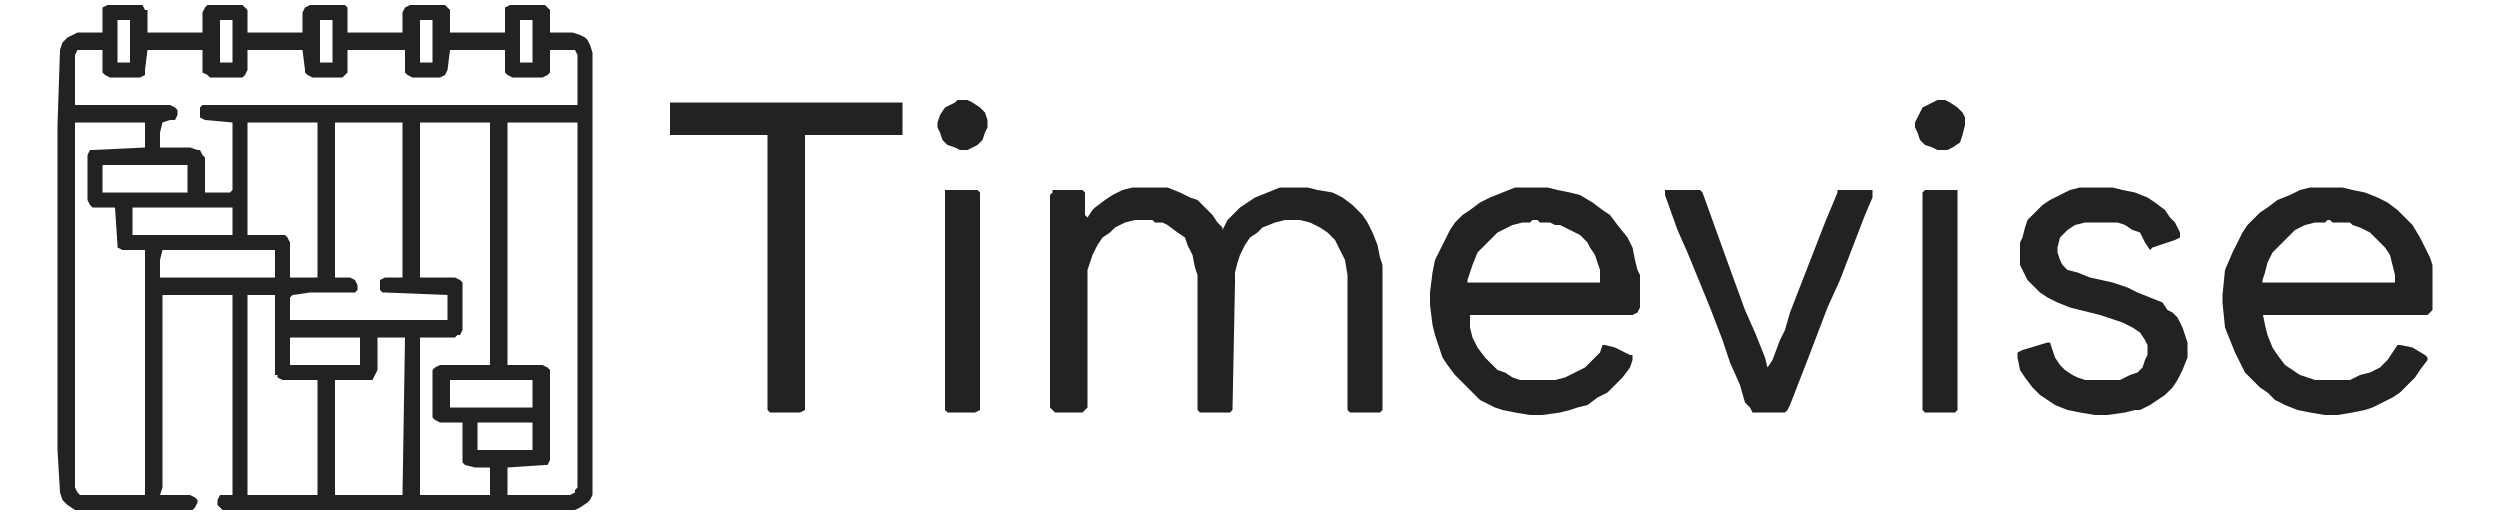
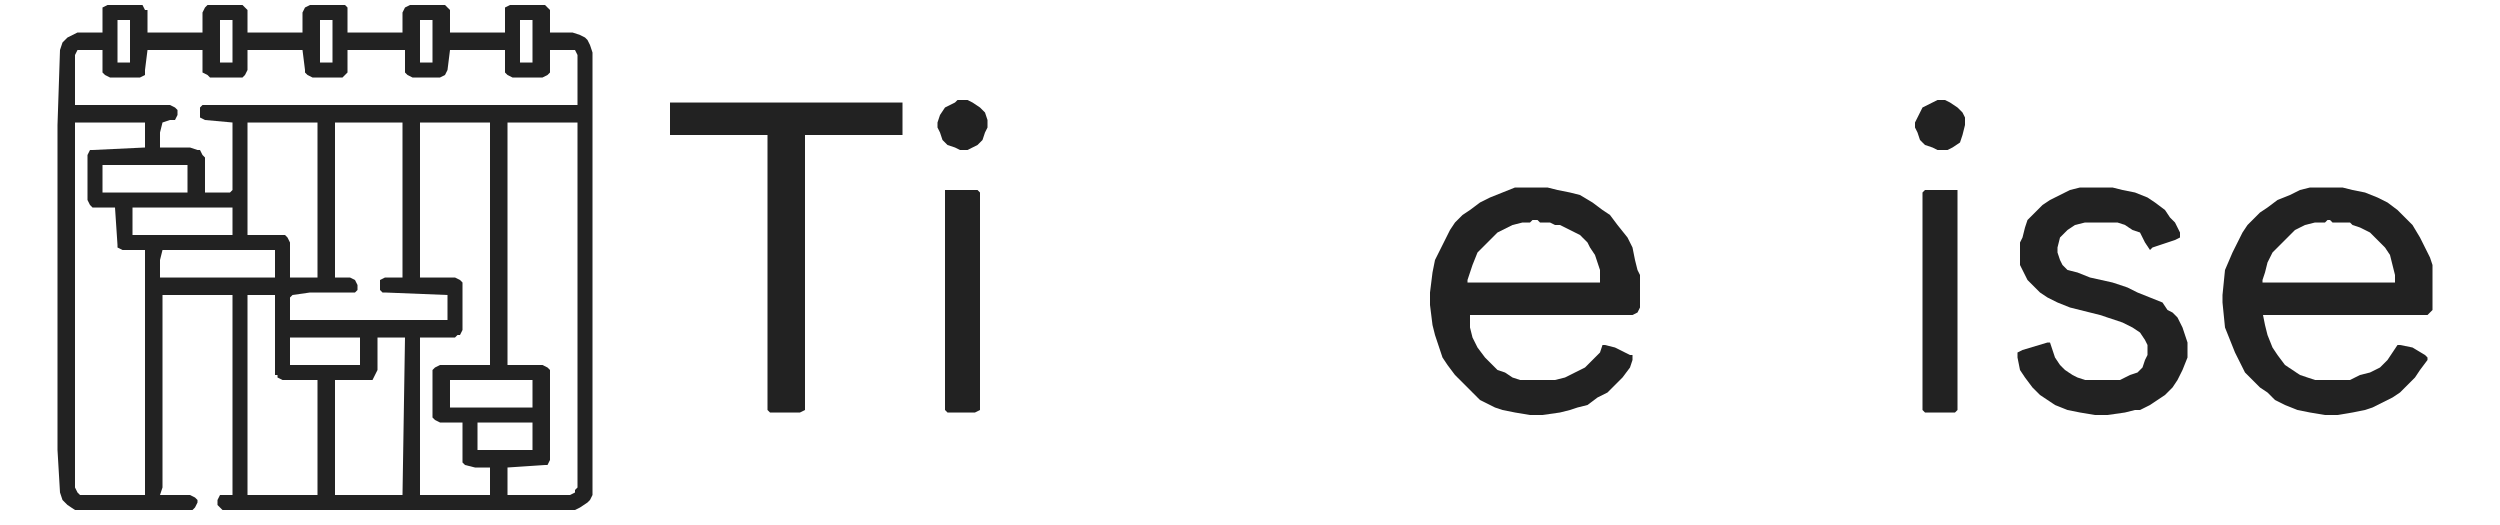
<svg xmlns="http://www.w3.org/2000/svg" version="1.1" viewBox="0 0 100 21" width="100px" height="21px">
  <path d="M 4.4 0.2 L 5.5 0.2 L 5.7 0.2 L 5.8 0.4 L 5.9 0.4 L 5.9 1.3 L 8.1 1.3 L 8.1 0.5 L 8.2 0.3 L 8.3 0.2 L 8.4 0.2 L 9.6 0.2 L 9.7 0.2 L 9.9 0.4 L 9.9 0.5 L 9.9 1.3 L 12.1 1.3 L 12.1 0.5 L 12.2 0.3 L 12.4 0.2 L 12.5 0.2 L 13.6 0.2 L 13.8 0.2 L 13.9 0.3 L 13.9 0.4 L 13.9 1.3 L 16.1 1.3 L 16.1 0.5 L 16.2 0.3 L 16.4 0.2 L 16.5 0.2 L 17.6 0.2 L 17.8 0.2 L 18 0.4 L 18 1.3 L 20.2 1.3 L 20.2 0.5 L 20.2 0.3 L 20.4 0.2 L 20.5 0.2 L 21.7 0.2 L 21.8 0.2 L 22 0.4 L 22 1.3 L 22.9 1.3 L 23.2 1.4 L 23.4 1.5 L 23.5 1.6 L 23.6 1.8 L 23.7 2.1 L 23.7 19.5 L 23.7 19.8 L 23.6 20 L 23.5 20.1 L 23.2 20.3 L 23 20.4 L 22.6 20.4 L 9.2 20.4 L 8.9 20.4 L 8.8 20.3 L 8.7 20.2 L 8.7 20 L 8.8 19.8 L 8.9 19.8 L 9.3 19.8 L 9.3 11.8 L 6.5 11.8 L 6.5 19.5 L 6.4 19.8 L 7.6 19.8 L 7.8 19.9 L 7.9 20 L 7.9 20.1 L 7.8 20.3 L 7.7 20.4 L 7.7 20.4 L 7.3 20.4 L 3.3 20.4 L 3 20.4 L 2.7 20.2 L 2.5 20 L 2.4 19.7 L 2.4 19.7 L 2.3 18 L 2.3 5 L 2.4 2 L 2.5 1.7 L 2.7 1.5 L 2.9 1.4 L 3.1 1.3 L 4.1 1.3 L 4.1 0.4 L 4.1 0.3 L 4.3 0.2 L 4.4 0.2 Z M 4.7 0.8 L 4.7 2.5 L 5.2 2.5 L 5.2 0.8 L 4.7 0.8 Z M 8.8 0.8 L 8.8 2.5 L 9.3 2.5 L 9.3 0.8 L 8.8 0.8 Z M 12.8 0.8 L 12.8 2.5 L 13.3 2.5 L 13.3 0.8 L 12.8 0.8 Z M 16.8 0.8 L 16.8 2.5 L 17.3 2.5 L 17.3 0.8 L 16.8 0.8 Z M 20.8 0.8 L 20.8 2.5 L 21.3 2.5 L 21.3 0.8 L 20.8 0.8 Z M 3.2 2 L 3.1 2 L 3 2.2 L 3 4.2 L 6.8 4.2 L 7 4.3 L 7.1 4.4 L 7.1 4.4 L 7.1 4.6 L 7 4.8 L 7 4.8 L 6.8 4.8 L 6.5 4.9 L 6.4 5.3 L 6.4 5.9 L 6.5 5.9 L 7.6 5.9 L 7.9 6 L 8 6 L 8.1 6.2 L 8.2 6.3 L 8.2 7.7 L 9.2 7.7 L 9.3 7.6 L 9.3 4.9 L 8.2 4.8 L 8 4.7 L 8 4.6 L 8 4.3 L 8.1 4.2 L 8.2 4.2 L 20 4.2 L 23.1 4.2 L 23.1 2.2 L 23 2 L 22.9 2 L 22 2 L 22 2.9 L 21.9 3 L 21.7 3.1 L 20.5 3.1 L 20.3 3 L 20.2 2.9 L 20.2 2.7 L 20.2 2 L 18 2 L 17.9 2.8 L 17.8 3 L 17.6 3.1 L 16.5 3.1 L 16.3 3 L 16.2 2.9 L 16.2 2.7 L 16.2 2 L 13.9 2 L 13.9 2.9 L 13.8 3 L 13.7 3.1 L 13.6 3.1 L 12.5 3.1 L 12.3 3 L 12.2 2.9 L 12.2 2.8 L 12.1 2 L 9.9 2 L 9.9 2.8 L 9.8 3 L 9.7 3.1 L 9.6 3.1 L 8.4 3.1 L 8.3 3 L 8.1 2.9 L 8.1 2.8 L 8.1 2 L 5.9 2 L 5.8 2.8 L 5.8 3 L 5.6 3.1 L 5.5 3.1 L 4.4 3.1 L 4.2 3 L 4.1 2.9 L 4.1 2.9 L 4.1 2 L 3.2 2 Z M 3 4.9 L 3 19.5 L 3.1 19.7 L 3.2 19.8 L 5.8 19.8 L 5.8 10 L 4.9 10 L 4.7 9.9 L 4.7 9.8 L 4.6 8.3 L 3.7 8.3 L 3.6 8.2 L 3.5 8 L 3.5 6.2 L 3.6 6 L 3.7 6 L 5.8 5.9 L 5.8 5.9 L 5.8 4.9 L 3 4.9 Z M 9.9 4.9 L 9.9 9.4 L 11.4 9.4 L 11.5 9.5 L 11.6 9.7 L 11.6 11.1 L 12.7 11.1 L 12.7 4.9 L 9.9 4.9 Z M 13.4 4.9 L 13.4 5.1 L 13.4 11.1 L 14 11.1 L 14.2 11.2 L 14.3 11.4 L 14.3 11.6 L 14.2 11.7 L 13.9 11.7 L 12.4 11.7 L 11.7 11.8 L 11.6 11.9 L 11.6 12.8 L 17.9 12.8 L 17.9 12.8 L 17.9 11.8 L 15.4 11.7 L 15.3 11.7 L 15.2 11.6 L 15.2 11.4 L 15.2 11.2 L 15.4 11.1 L 16.1 11.1 L 16.1 4.9 L 13.4 4.9 Z M 16.8 4.9 L 16.8 11.1 L 18.2 11.1 L 18.4 11.2 L 18.5 11.3 L 18.5 11.4 L 18.5 13.2 L 18.4 13.4 L 18.3 13.4 L 18.2 13.5 L 16.8 13.5 L 16.8 19.8 L 19.6 19.8 L 19.6 18.7 L 19 18.7 L 18.6 18.6 L 18.5 18.5 L 18.5 18.4 L 18.5 16.9 L 17.6 16.9 L 17.4 16.8 L 17.3 16.7 L 17.3 14.8 L 17.4 14.7 L 17.6 14.6 L 19.6 14.6 L 19.6 4.9 L 16.8 4.9 Z M 20.3 4.9 L 20.3 14.6 L 21.7 14.6 L 21.9 14.7 L 22 14.8 L 22 18.4 L 21.9 18.6 L 21.8 18.6 L 20.3 18.7 L 20.3 19.8 L 22.8 19.8 L 23 19.7 L 23 19.6 L 23.1 19.5 L 23.1 4.9 L 20.3 4.9 Z M 4.1 6.6 L 4.1 7.7 L 7.5 7.7 L 7.5 6.6 L 4.1 6.6 Z M 5.3 8.3 L 5.3 9.4 L 9.3 9.4 L 9.3 8.3 L 5.3 8.3 Z M 6.5 10 L 6.4 10.4 L 6.4 11.1 L 10.1 11.1 L 10.9 11.1 L 11 11.1 L 11 10 L 6.5 10 Z M 9.9 11.8 L 9.9 19.8 L 12.7 19.8 L 12.7 15.2 L 11.3 15.2 L 11.1 15.1 L 11.1 15 L 11 15 L 11 11.8 L 9.9 11.8 Z M 14.3 13.5 L 11.6 13.5 L 11.6 14.6 L 14.4 14.6 L 14.4 13.5 L 14.3 13.5 Z M 15.1 13.5 L 15.1 14.8 L 15 15 L 14.9 15.2 L 14.7 15.2 L 13.4 15.2 L 13.4 15.3 L 13.4 19.8 L 16.1 19.8 L 16.2 13.5 L 15.1 13.5 Z M 18 15.2 L 18 16.3 L 21.3 16.3 L 21.3 15.2 L 18 15.2 Z M 19.1 16.9 L 19.1 18 L 21.3 18 L 21.3 16.9 L 19.1 16.9 Z" style="fill: #222; transform-origin: 2.324px 0.17px" />
-   <path d="M 45.6 7.5 L 46.4 7.5 L 46.7 7.5 L 47.2 7.7 L 47.6 7.9 L 47.9 8 L 48.2 8.3 L 48.5 8.6 L 48.7 8.9 L 48.9 9.1 L 48.9 9.2 L 49 9 L 49.1 8.8 L 49.4 8.5 L 49.6 8.3 L 49.9 8.1 L 50.2 7.9 L 50.7 7.7 L 51.2 7.5 L 51.4 7.5 L 52.3 7.5 L 52.7 7.6 L 53.3 7.7 L 53.7 7.9 L 54.1 8.2 L 54.5 8.6 L 54.7 8.9 L 54.9 9.3 L 55.1 9.8 L 55.2 10.3 L 55.3 10.6 L 55.3 11.1 L 55.3 16.4 L 55.2 16.5 L 54 16.5 L 53.9 16.4 L 53.9 16.1 L 53.9 11 L 53.8 10.4 L 53.6 10 L 53.4 9.6 L 53.1 9.3 L 52.8 9.1 L 52.4 8.9 L 52 8.8 L 51.4 8.8 L 51 8.9 L 50.5 9.1 L 50.3 9.3 L 50 9.5 L 49.8 9.8 L 49.6 10.2 L 49.5 10.5 L 49.4 10.9 L 49.4 11.3 L 49.3 16.4 L 49.3 16.4 L 49.2 16.5 L 48 16.5 L 47.9 16.4 L 47.9 16.2 L 47.9 11.1 L 47.9 11 L 47.8 10.7 L 47.7 10.2 L 47.5 9.8 L 47.4 9.5 L 47.1 9.3 L 46.7 9 L 46.5 8.9 L 46.2 8.9 L 46.1 8.8 L 45.4 8.8 L 45 8.9 L 44.6 9.1 L 44.4 9.3 L 44.1 9.5 L 43.9 9.8 L 43.7 10.2 L 43.6 10.5 L 43.5 10.8 L 43.5 11.1 L 43.5 16.3 L 43.4 16.4 L 43.3 16.5 L 42.2 16.5 L 42.1 16.4 L 42 16.3 L 42 7.8 L 42.1 7.7 L 42.1 7.6 L 43.3 7.6 L 43.4 7.7 L 43.4 8.6 L 43.5 8.7 L 43.7 8.4 L 43.8 8.3 L 44.2 8 L 44.5 7.8 L 44.9 7.6 L 45.3 7.5 L 45.6 7.5 Z" style="fill: #222; transform-origin: 2.324px 0.17px" />
  <path d="M 92.7 7.5 L 93.7 7.5 L 94.1 7.6 L 94.6 7.7 L 95.1 7.9 L 95.5 8.1 L 95.9 8.4 L 96.3 8.8 L 96.5 9 L 96.8 9.5 L 97 9.9 L 97.2 10.3 L 97.3 10.6 L 97.3 10.9 L 97.3 11.2 L 97.3 11.9 L 97.3 12.4 L 97.2 12.5 L 97.1 12.6 L 90.5 12.6 L 90.5 12.5 L 90.6 13 L 90.7 13.4 L 90.9 13.9 L 91.1 14.2 L 91.4 14.6 L 91.7 14.8 L 92 15 L 92.3 15.1 L 92.6 15.2 L 93 15.2 L 93.4 15.2 L 93.5 15.2 L 94 15.2 L 94.4 15 L 94.8 14.9 L 95.2 14.7 L 95.5 14.4 L 95.7 14.1 L 95.9 13.8 L 96 13.8 L 96.5 13.9 L 97 14.2 L 97.1 14.3 L 97.1 14.4 L 96.8 14.8 L 96.6 15.1 L 96.3 15.4 L 96 15.7 L 95.7 15.9 L 95.3 16.1 L 94.9 16.3 L 94.6 16.4 L 94.1 16.5 L 93.5 16.6 L 93 16.6 L 92.4 16.5 L 91.9 16.4 L 91.4 16.2 L 91 16 L 90.7 15.7 L 90.4 15.5 L 90.1 15.2 L 89.8 14.9 L 89.6 14.5 L 89.4 14.1 L 89.2 13.6 L 89 13.1 L 88.9 12.1 L 88.9 11.8 L 89 10.8 L 89.3 10.1 L 89.5 9.7 L 89.7 9.3 L 89.9 9 L 90.2 8.7 L 90.4 8.5 L 90.7 8.3 L 91.1 8 L 91.6 7.8 L 92 7.6 L 92.4 7.5 L 92.7 7.5 Z M 93.1 8.8 L 93 8.9 L 92.6 8.9 L 92.2 9 L 91.8 9.2 L 91.5 9.5 L 91.2 9.8 L 90.9 10.1 L 90.7 10.5 L 90.6 10.9 L 90.5 11.2 L 90.5 11.3 L 95.8 11.3 L 95.8 11 L 95.7 10.6 L 95.6 10.2 L 95.4 9.9 L 95.1 9.6 L 94.8 9.3 L 94.4 9.1 L 94.1 9 L 94 8.9 L 93.7 8.9 L 93.3 8.9 L 93.2 8.8 L 93.1 8.8 Z" style="fill: #222; transform-origin: 2.324px 0.17px" />
  <path d="M 60.9 7.5 L 61.9 7.5 L 62.3 7.6 L 62.8 7.7 L 63.2 7.8 L 63.7 8.1 L 64.1 8.4 L 64.4 8.6 L 64.7 9 L 65.1 9.5 L 65.3 9.9 L 65.4 10.4 L 65.5 10.8 L 65.6 11 L 65.6 12.3 L 65.5 12.5 L 65.3 12.6 L 58.8 12.6 L 58.8 12.8 L 58.8 13.1 L 58.9 13.5 L 59.1 13.9 L 59.4 14.3 L 59.6 14.5 L 59.9 14.8 L 60.2 14.9 L 60.5 15.1 L 60.8 15.2 L 61.3 15.2 L 61.6 15.2 L 62.2 15.2 L 62.6 15.1 L 63 14.9 L 63.4 14.7 L 63.6 14.5 L 63.8 14.3 L 64 14.1 L 64.1 13.8 L 64.2 13.8 L 64.6 13.9 L 65.2 14.2 L 65.3 14.2 L 65.3 14.4 L 65.2 14.7 L 64.9 15.1 L 64.5 15.5 L 64.3 15.7 L 63.9 15.9 L 63.5 16.2 L 63.1 16.3 L 62.8 16.4 L 62.4 16.5 L 61.7 16.6 L 61.2 16.6 L 60.6 16.5 L 60.1 16.4 L 59.8 16.3 L 59.2 16 L 58.8 15.6 L 58.4 15.2 L 58.2 15 L 57.9 14.6 L 57.7 14.3 L 57.5 13.7 L 57.4 13.4 L 57.3 13 L 57.2 12.2 L 57.2 11.7 L 57.3 10.9 L 57.4 10.4 L 57.6 10 L 57.8 9.6 L 58 9.2 L 58.2 8.9 L 58.5 8.6 L 58.8 8.4 L 59.2 8.1 L 59.6 7.9 L 60.1 7.7 L 60.6 7.5 L 60.9 7.5 Z M 61.3 8.8 L 61.2 8.9 L 60.9 8.9 L 60.5 9 L 60.1 9.2 L 59.9 9.3 L 59.6 9.6 L 59.4 9.8 L 59.1 10.1 L 58.9 10.6 L 58.7 11.2 L 58.7 11.3 L 64 11.3 L 64 10.8 L 63.9 10.5 L 63.8 10.2 L 63.6 9.9 L 63.5 9.7 L 63.2 9.4 L 62.8 9.2 L 62.4 9 L 62.2 9 L 62 8.9 L 61.6 8.9 L 61.5 8.8 L 61.3 8.8 Z" style="fill: #222; transform-origin: 2.324px 0.17px" />
  <path d="M 83.6 7.5 L 84.5 7.5 L 84.9 7.6 L 85.4 7.7 L 85.9 7.9 L 86.2 8.1 L 86.6 8.4 L 86.8 8.7 L 87 8.9 L 87.2 9.3 L 87.2 9.5 L 87 9.6 L 86.1 9.9 L 86 10 L 85.8 9.7 L 85.7 9.5 L 85.6 9.3 L 85.3 9.2 L 85 9 L 84.7 8.9 L 84.6 8.9 L 84.1 8.9 L 84.1 8.9 L 83.9 8.9 L 83.8 8.9 L 83.4 8.9 L 83 9 L 82.7 9.2 L 82.6 9.3 L 82.4 9.5 L 82.3 9.9 L 82.3 10.1 L 82.4 10.4 L 82.5 10.6 L 82.7 10.8 L 83.1 10.9 L 83.6 11.1 L 84.5 11.3 L 85.1 11.5 L 85.5 11.7 L 86 11.9 L 86.5 12.1 L 86.7 12.4 L 86.9 12.5 L 87.1 12.7 L 87.3 13.1 L 87.4 13.4 L 87.5 13.7 L 87.5 14.3 L 87.3 14.8 L 87.1 15.2 L 86.9 15.5 L 86.6 15.8 L 86.3 16 L 86 16.2 L 85.6 16.4 L 85.4 16.4 L 85 16.5 L 84.3 16.6 L 83.8 16.6 L 83.2 16.5 L 82.7 16.4 L 82.2 16.2 L 81.9 16 L 81.6 15.8 L 81.3 15.5 L 81 15.1 L 80.8 14.8 L 80.7 14.3 L 80.7 14.1 L 80.9 14 L 81.9 13.7 L 82 13.7 L 82.1 14 L 82.2 14.3 L 82.4 14.6 L 82.6 14.8 L 82.9 15 L 83.1 15.1 L 83.4 15.2 L 83.9 15.2 L 84.3 15.2 L 84.4 15.2 L 84.8 15.2 L 85.2 15 L 85.5 14.9 L 85.7 14.7 L 85.8 14.4 L 85.9 14.2 L 85.9 13.8 L 85.8 13.6 L 85.6 13.3 L 85.3 13.1 L 84.9 12.9 L 84.3 12.7 L 84 12.6 L 83.6 12.5 L 83.2 12.4 L 82.8 12.3 L 82.3 12.1 L 81.9 11.9 L 81.6 11.7 L 81.3 11.4 L 81.1 11.2 L 80.9 10.8 L 80.8 10.6 L 80.8 10.4 L 80.8 9.7 L 80.9 9.5 L 81 9.1 L 81.1 8.8 L 81.4 8.5 L 81.7 8.2 L 82 8 L 82.4 7.8 L 82.8 7.6 L 83.2 7.5 L 83.6 7.5 Z" style="fill: #222; transform-origin: 2.324px 0.17px" />
  <path d="M 26.8 4.1 L 36.1 4.1 L 36.1 4.2 L 36.1 5.3 L 36.1 5.4 L 36 5.4 L 32.2 5.4 L 32.2 16.4 L 32 16.5 L 30.8 16.5 L 30.7 16.4 L 30.7 16.4 L 30.7 5.4 L 26.9 5.4 L 26.8 5.4 L 26.8 4.2 L 26.8 4.1 Z" style="fill: #222; transform-origin: 2.324px 0.17px" />
-   <path d="M 67.4 7.6 L 68 7.6 L 68.1 7.7 L 69 10.2 L 69.8 12.4 L 70.2 13.3 L 70.6 14.3 L 70.7 14.7 L 70.9 14.4 L 71.2 13.6 L 71.4 13.2 L 71.6 12.5 L 73 8.9 L 73.5 7.7 L 73.5 7.6 L 74.9 7.6 L 74.9 7.7 L 74.9 7.9 L 74.6 8.6 L 73.6 11.2 L 73.1 12.3 L 72.3 14.4 L 71.6 16.2 L 71.5 16.4 L 71.4 16.5 L 70.1 16.5 L 70 16.3 L 69.8 16.1 L 69.6 15.4 L 69.2 14.5 L 68.9 13.6 L 68.4 12.3 L 67.5 10.1 L 67.1 9.2 L 66.6 7.8 L 66.6 7.7 L 66.6 7.6 L 67.4 7.6 Z" style="fill: #222; transform-origin: 2.324px 0.17px" />
  <path d="M 37.8 7.6 L 39.1 7.6 L 39.2 7.7 L 39.2 7.7 L 39.2 16.3 L 39.2 16.4 L 39 16.5 L 37.9 16.5 L 37.8 16.4 L 37.8 7.7 L 37.8 7.6 Z" style="fill: #222; transform-origin: 2.324px 0.17px" />
  <path d="M 77 7.6 L 78.3 7.6 L 78.3 7.7 L 78.3 7.8 L 78.3 16.3 L 78.3 16.4 L 78.2 16.5 L 77 16.5 L 76.9 16.4 L 76.9 7.7 L 77 7.6 Z" style="fill: #222; transform-origin: 2.324px 0.17px" />
  <path d="M 77.5 4 L 77.8 4 L 78 4.1 L 78.3 4.3 L 78.5 4.5 L 78.6 4.7 L 78.6 5 L 78.5 5.4 L 78.4 5.7 L 78.1 5.9 L 77.9 6 L 77.5 6 L 77.3 5.9 L 77 5.8 L 76.8 5.6 L 76.7 5.3 L 76.6 5.1 L 76.6 4.9 L 76.8 4.5 L 76.9 4.3 L 77.1 4.2 L 77.3 4.1 L 77.5 4 Z" style="fill: #222; transform-origin: 2.324px 0.17px" />
  <path d="M 38.3 4 L 38.7 4 L 38.9 4.1 L 39.2 4.3 L 39.4 4.5 L 39.5 4.8 L 39.5 5.1 L 39.4 5.3 L 39.3 5.6 L 39.1 5.8 L 38.9 5.9 L 38.7 6 L 38.4 6 L 38.2 5.9 L 37.9 5.8 L 37.7 5.6 L 37.6 5.3 L 37.5 5.1 L 37.5 4.9 L 37.6 4.6 L 37.8 4.3 L 38 4.2 L 38.2 4.1 L 38.3 4 Z" style="fill: #222; transform-origin: 2.324px 0.17px" />
</svg>